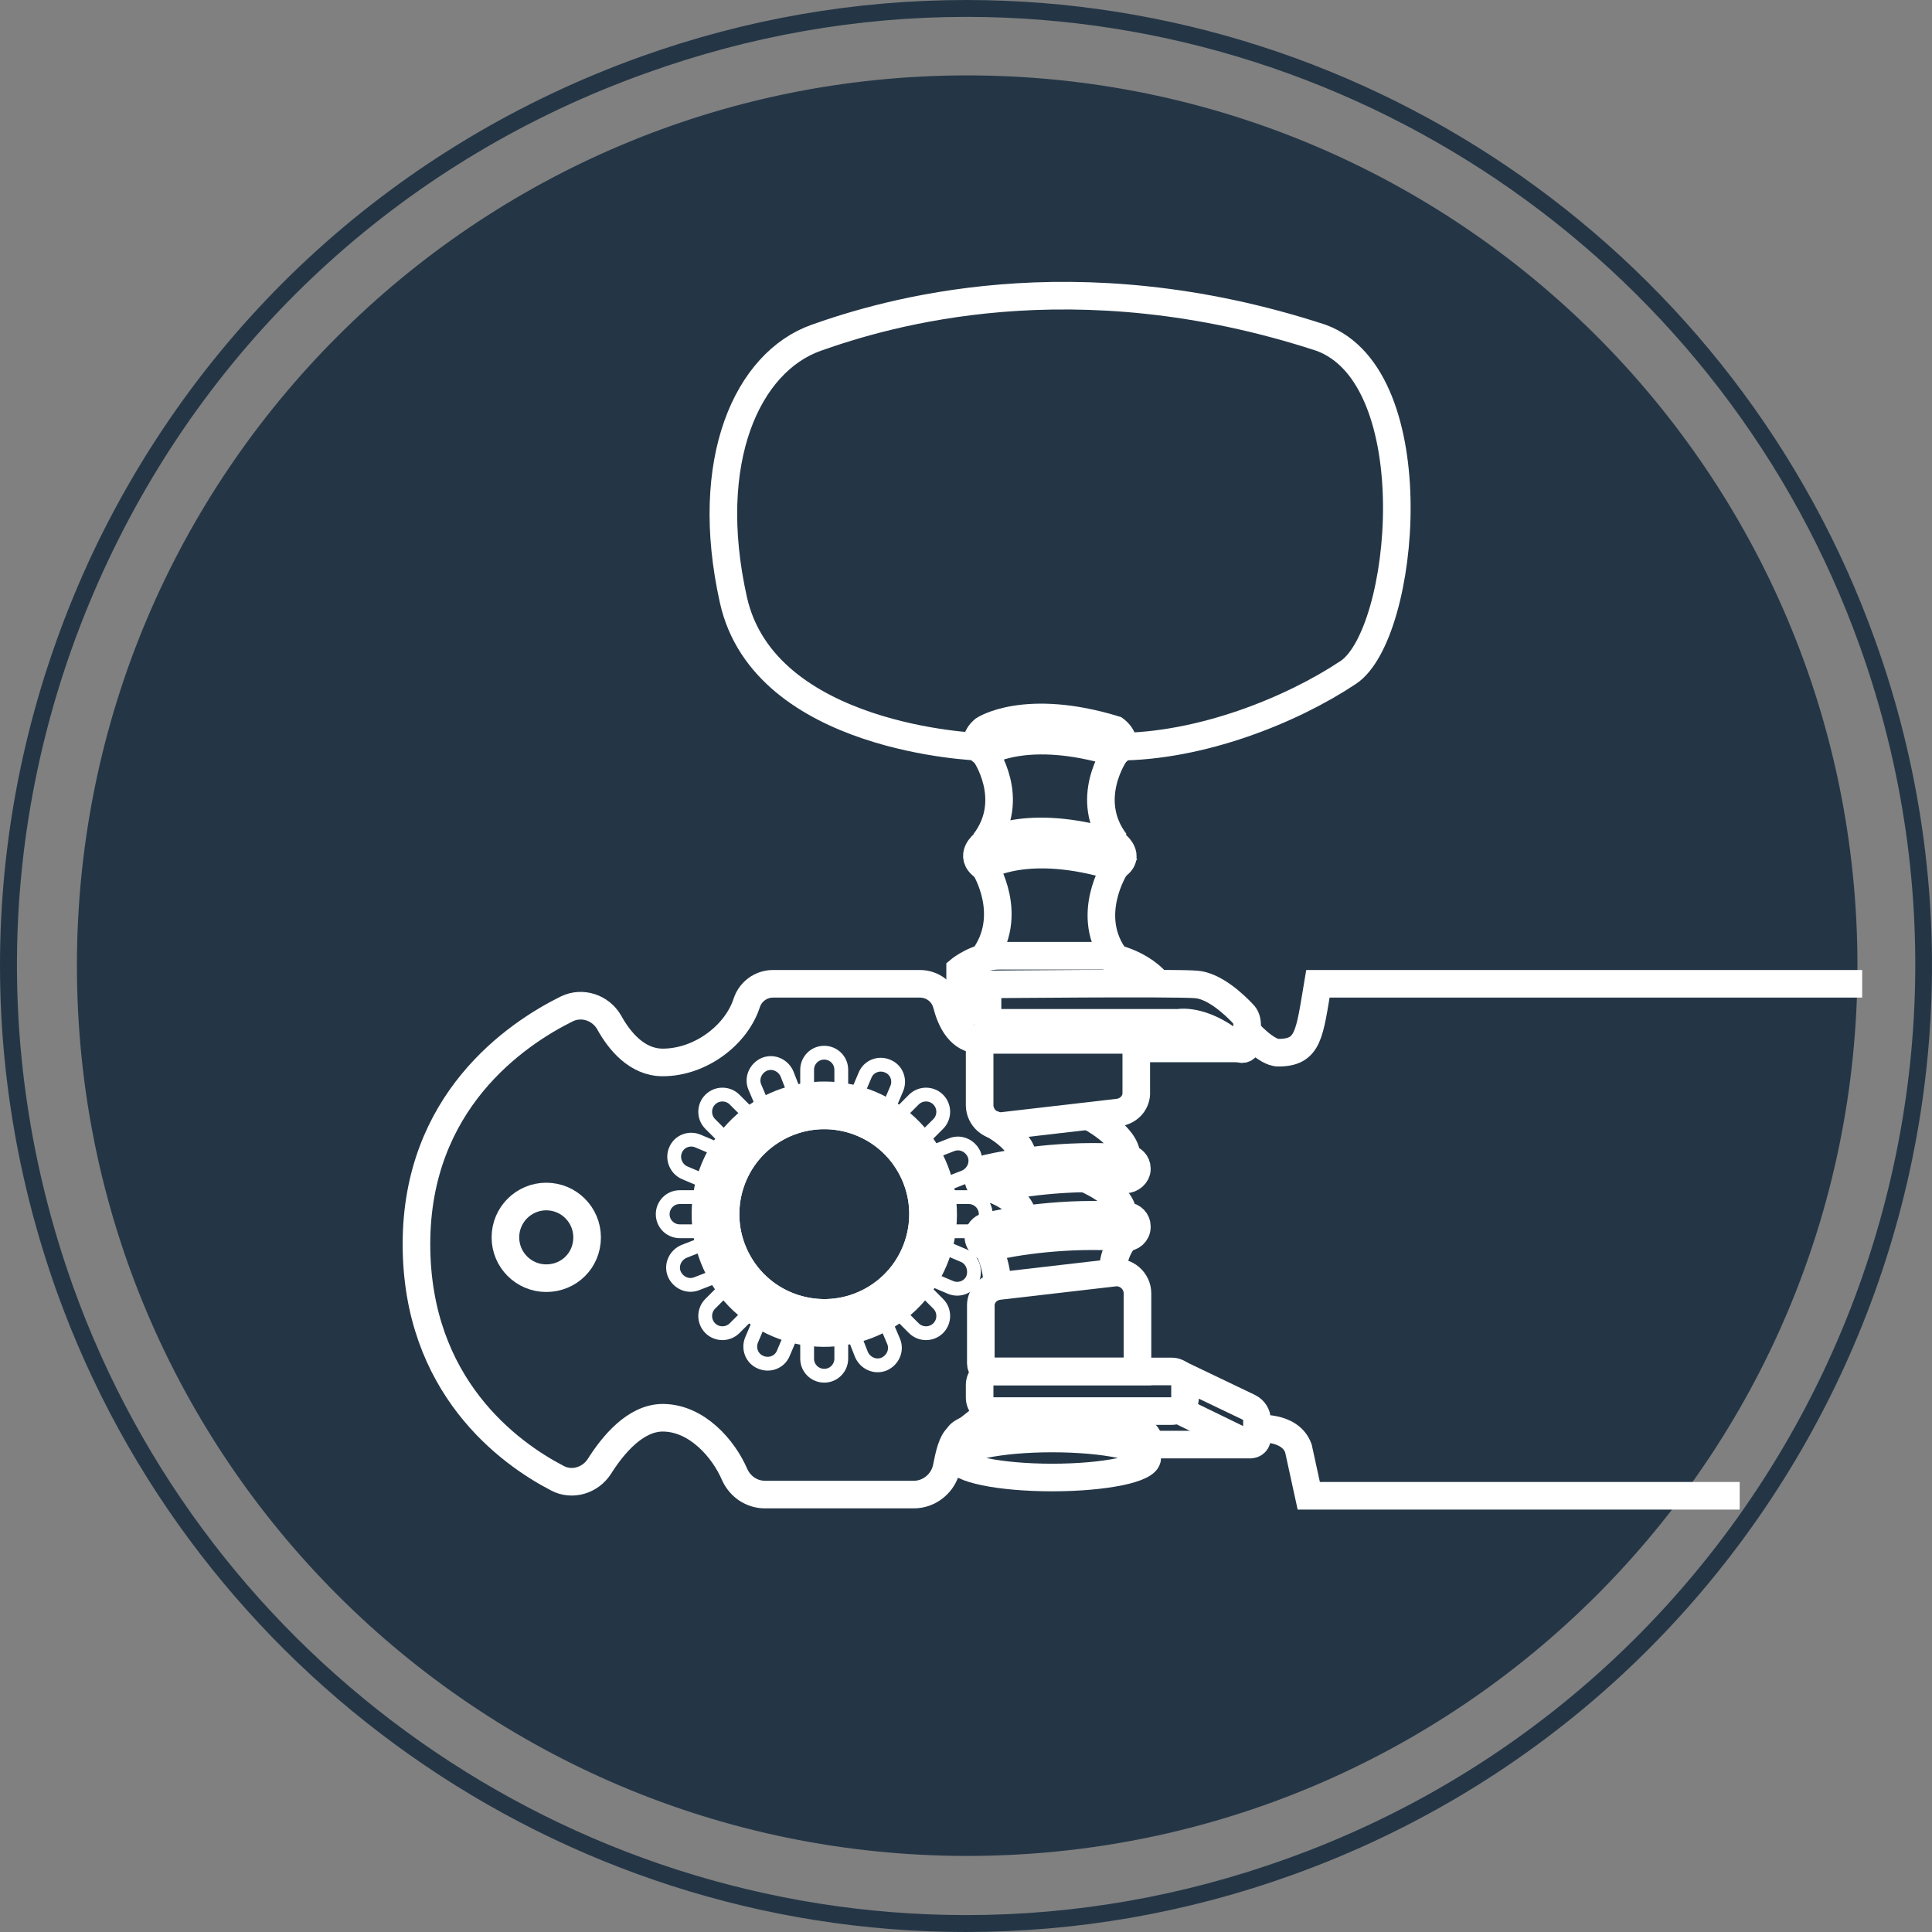
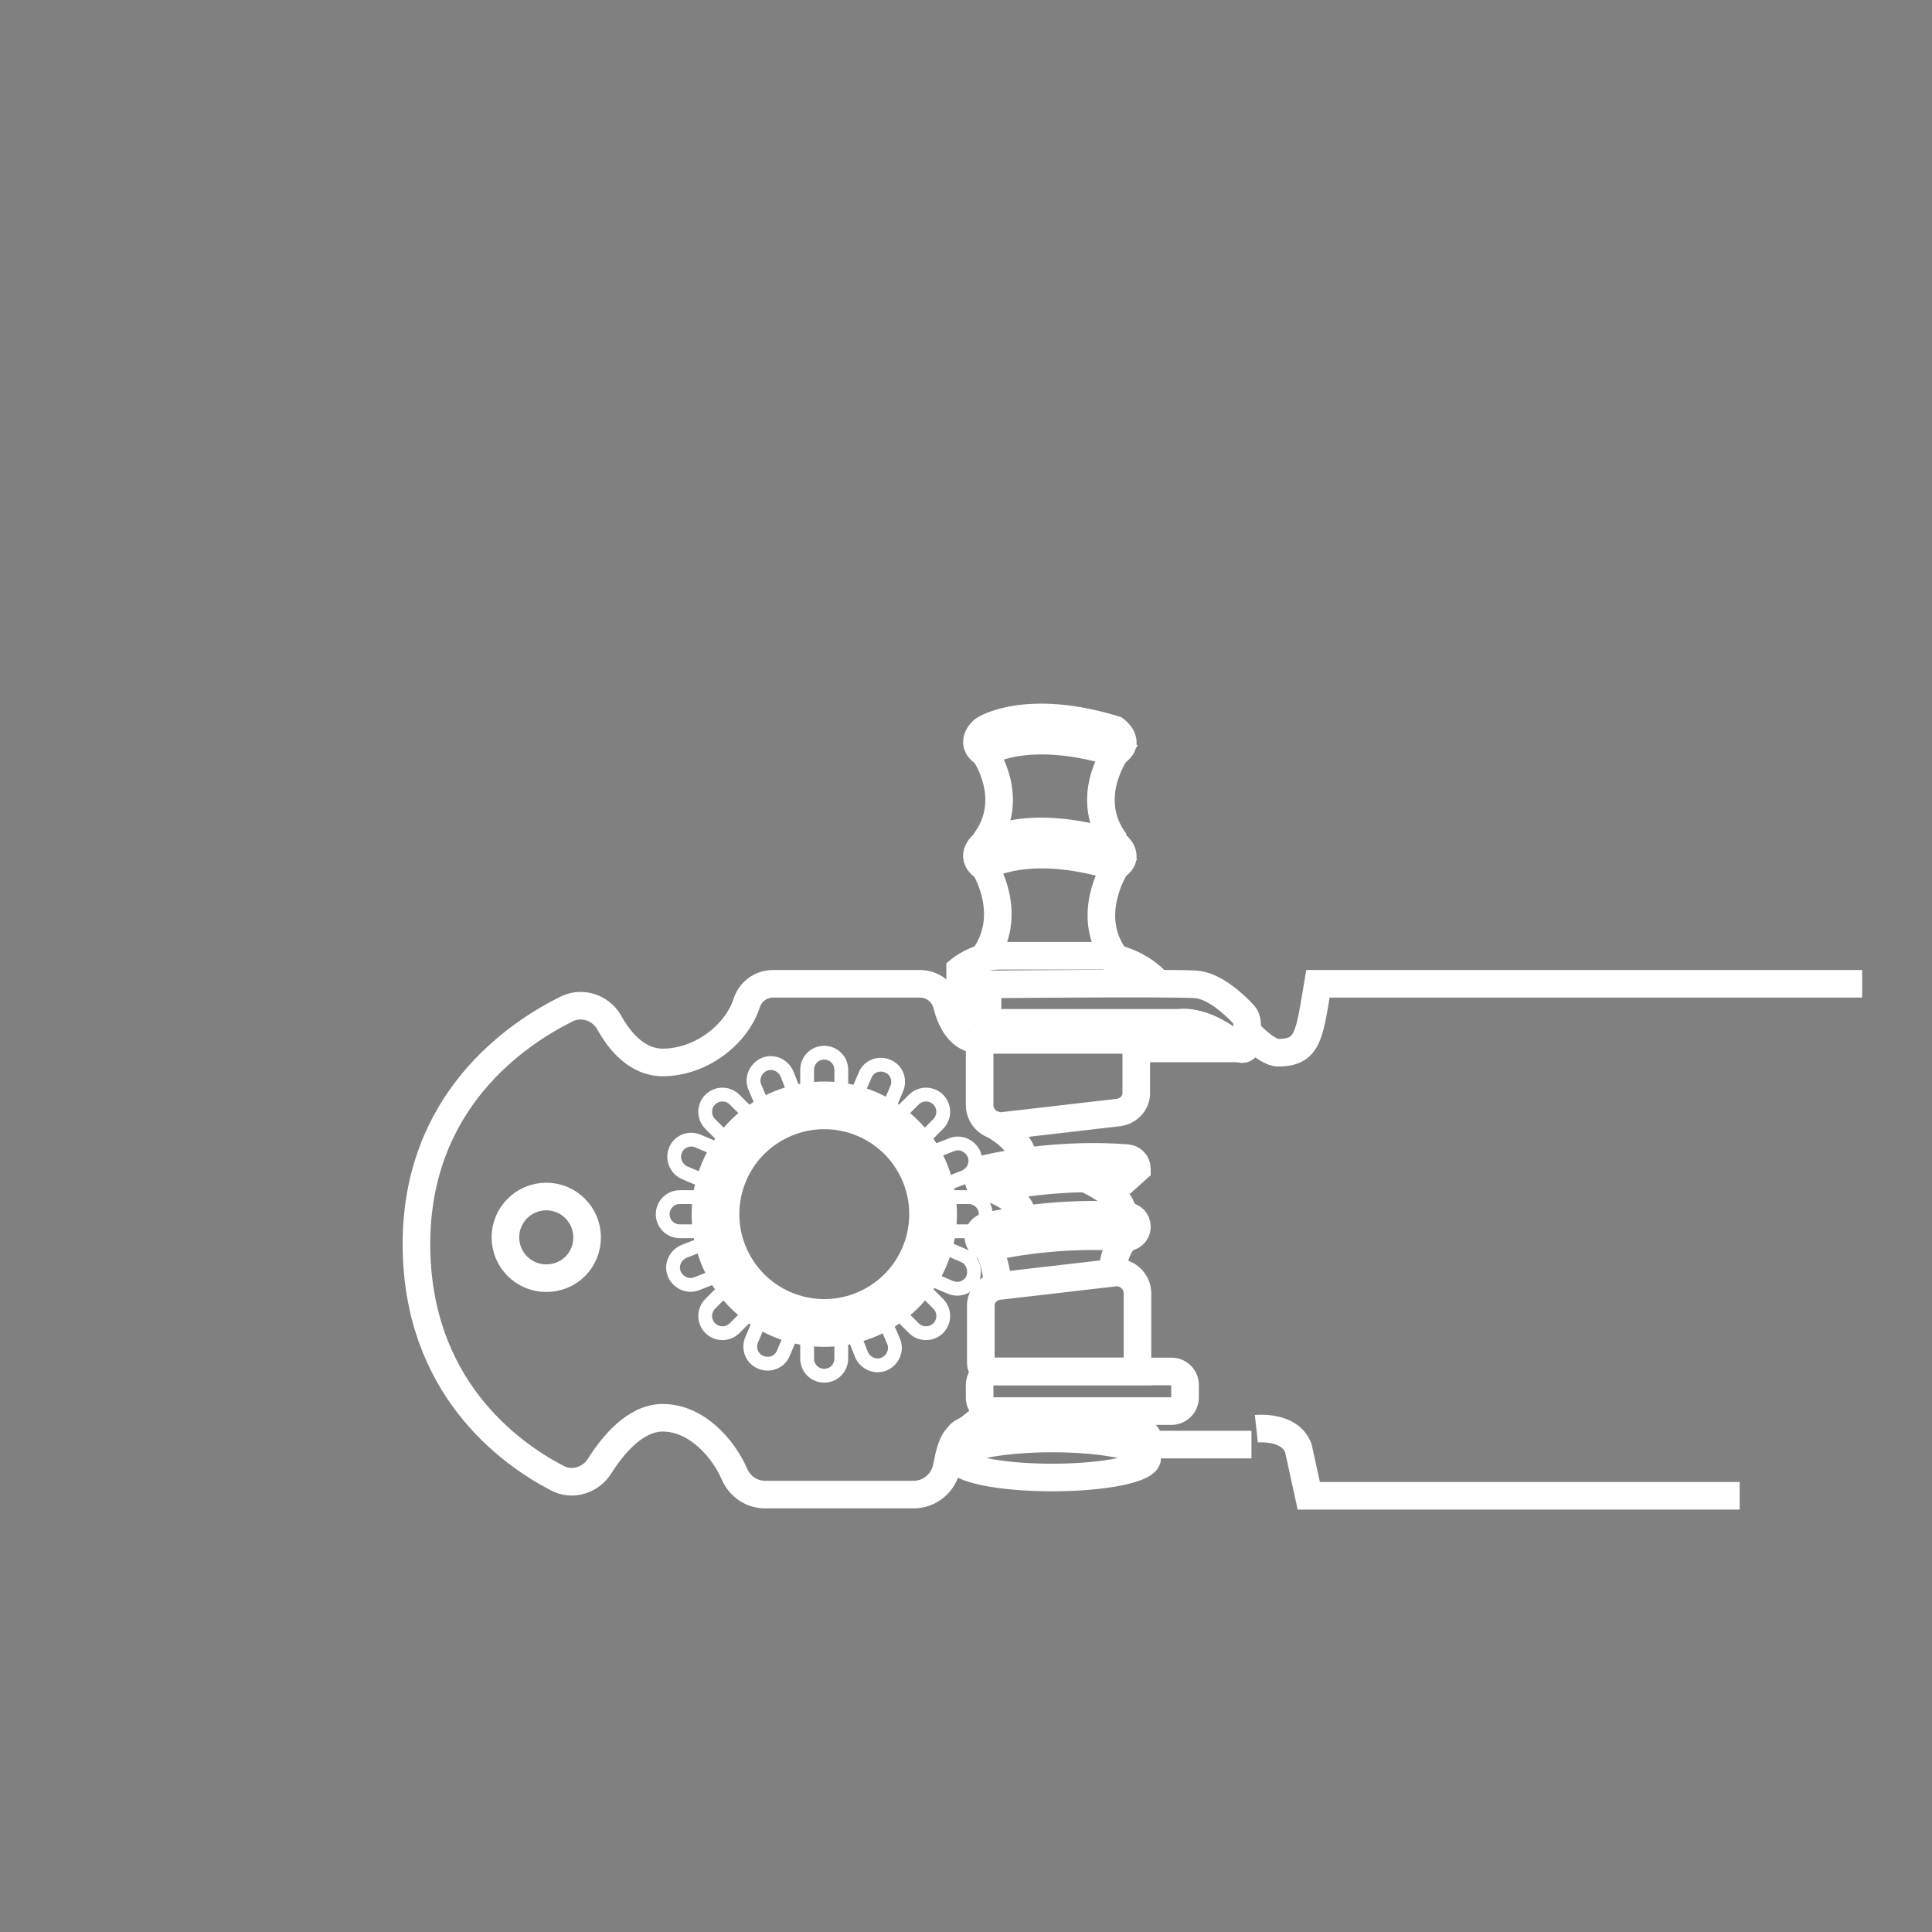
<svg xmlns="http://www.w3.org/2000/svg" width="70" height="70" viewBox="0 0 70 70" fill="none">
  <rect x="0" y="0" width="70" height="70" fill="#808080" stroke="none" />
-   <path fill-rule="evenodd" clip-rule="evenodd" d="M35.012 -0C49.737 -0 62.968 9.31 67.942 23.202C74.46 41.358 64.978 61.424 46.797 67.942C42.975 69.314 39.005 70 34.987 70C20.261 70 7.03 60.665 2.056 46.797C-1.08 38.001 -0.614 28.495 3.355 20.042C7.349 11.613 14.405 5.219 23.202 2.058C27.024 0.686 30.993 -0 35.012 -0ZM35.012 69.387C38.956 69.387 42.852 68.701 46.601 67.354C64.439 60.959 73.774 41.235 67.379 23.398C62.503 9.776 49.492 0.612 35.012 0.612C31.067 0.612 27.171 1.298 23.422 2.646C14.773 5.733 7.839 12.005 3.918 20.311C-0.002 28.617 -0.443 37.952 2.644 46.601C7.52 60.224 20.531 69.387 35.012 69.387ZM67.299 34.988C67.299 52.803 52.858 67.244 35.043 67.244C17.229 67.244 2.787 52.803 2.787 34.988C2.787 17.173 17.229 2.732 35.043 2.732C52.858 2.732 67.299 17.173 67.299 34.988Z" fill="#243646" />
  <path d="M38.122 53.533C40.024 53.533 41.567 53.216 41.567 52.826C41.567 52.436 40.024 52.119 38.122 52.119C36.219 52.119 34.677 52.436 34.677 52.826C34.677 53.216 36.219 53.533 38.122 53.533Z" stroke="white" stroke-miterlimit="10" />
  <path d="M34.699 52.119C34.699 51.722 36.245 51.413 38.144 51.413C40.043 51.413 41.589 51.722 41.589 52.119" stroke="white" stroke-miterlimit="10" />
  <path d="M41.566 52.119V52.826" stroke="white" stroke-miterlimit="10" />
-   <path d="M40.771 42.734C38.651 42.58 36.752 42.889 35.913 43.087C35.67 43.132 35.449 42.955 35.449 42.712C35.449 42.535 35.582 42.381 35.758 42.337C36.509 42.16 38.541 41.785 40.837 41.961C41.036 41.983 41.191 42.138 41.191 42.337V42.359C41.191 42.557 40.992 42.734 40.771 42.734Z" stroke="white" stroke-miterlimit="10" />
+   <path d="M40.771 42.734C38.651 42.58 36.752 42.889 35.913 43.087C35.67 43.132 35.449 42.955 35.449 42.712C35.449 42.535 35.582 42.381 35.758 42.337C36.509 42.16 38.541 41.785 40.837 41.961C41.036 41.983 41.191 42.138 41.191 42.337V42.359Z" stroke="white" stroke-miterlimit="10" />
  <path d="M40.771 44.832C38.651 44.677 36.752 44.986 35.913 45.185C35.67 45.23 35.449 45.053 35.449 44.81C35.449 44.633 35.582 44.479 35.758 44.434C36.509 44.258 38.541 43.882 40.837 44.059C41.036 44.081 41.191 44.236 41.191 44.434V44.457C41.191 44.677 40.992 44.854 40.771 44.832Z" stroke="white" stroke-miterlimit="10" />
  <path d="M36.156 46.599L40.352 46.113C40.793 46.047 41.213 46.4 41.213 46.864V49.69H35.825C35.67 49.69 35.537 49.558 35.537 49.403V47.349C35.515 46.974 35.78 46.665 36.156 46.599Z" stroke="white" stroke-miterlimit="10" />
  <path d="M40.551 40.305L36.355 40.791C35.914 40.857 35.494 40.503 35.494 40.04V37.677H41.169V39.554C41.192 39.929 40.927 40.238 40.551 40.305Z" stroke="white" stroke-miterlimit="10" />
  <path d="M35.913 43.065C35.913 43.065 37.061 43.419 37.061 44.169" stroke="white" stroke-miterlimit="10" />
  <path d="M39.292 42.69C39.292 42.69 40.683 43.242 40.683 44.015" stroke="white" stroke-miterlimit="10" />
  <path d="M35.913 40.702C35.913 40.702 37.084 41.298 37.084 42.071" stroke="white" stroke-miterlimit="10" />
-   <path d="M39.446 40.437C39.446 40.437 40.815 41.144 40.815 41.895" stroke="white" stroke-miterlimit="10" />
  <path d="M40.772 44.832C40.772 44.832 40.286 45.384 40.33 46.113" stroke="white" stroke-miterlimit="10" />
  <path d="M35.78 45.185C35.78 45.185 36.134 45.759 36.134 46.598" stroke="white" stroke-miterlimit="10" />
  <path d="M42.45 51.126H35.98C35.715 51.126 35.494 50.905 35.494 50.64V50.176C35.494 49.911 35.715 49.69 35.98 49.69H42.45C42.715 49.69 42.936 49.911 42.936 50.176V50.64C42.936 50.905 42.715 51.126 42.45 51.126Z" stroke="white" stroke-miterlimit="10" />
-   <path d="M42.671 49.756L45.255 50.993C45.431 51.081 45.542 51.258 45.542 51.435V52.119C45.542 52.274 45.365 52.384 45.233 52.318L42.693 51.081" stroke="white" stroke-miterlimit="10" />
  <path d="M41.5 52.34H45.343" stroke="white" stroke-miterlimit="10" />
  <path d="M35.979 37.059H42.648C42.67 37.059 42.67 37.059 42.692 37.059C42.847 37.036 43.708 36.948 44.879 37.964C45.011 38.074 45.188 37.986 45.188 37.809V37.191C45.188 36.97 45.144 36.838 45.033 36.727C44.724 36.396 43.995 35.712 43.333 35.667C42.494 35.601 35.78 35.667 35.78 35.667V36.838C35.78 36.97 35.869 37.059 35.979 37.059Z" stroke="white" stroke-miterlimit="10" />
  <path d="M36.289 37.655C36.289 37.655 36.178 37.014 35.869 37.014" stroke="white" stroke-miterlimit="10" />
  <path d="M45.056 37.986H41.191" stroke="white" stroke-miterlimit="10" />
  <path d="M35.781 35.667C35.405 35.667 35.118 35.778 34.964 35.888C34.875 35.932 34.787 35.888 34.787 35.778V35.137C34.787 35.137 35.405 34.629 36.2 34.629C36.995 34.629 39.977 34.629 39.977 34.629C39.977 34.629 41.213 34.762 41.942 35.623" stroke="white" stroke-miterlimit="10" />
  <path d="M34.875 35.91C34.875 35.91 35.052 36.705 35.803 36.749" stroke="white" stroke-miterlimit="10" />
  <path d="M35.605 34.74C36.797 33.172 35.671 31.405 35.671 31.405C35.671 31.405 37.172 30.412 40.419 31.405C40.419 31.405 39.248 33.194 40.441 34.74" stroke="white" stroke-miterlimit="10" />
  <path d="M40.397 31.405C41.037 31.03 40.397 30.566 40.397 30.566C37.15 29.572 35.649 30.566 35.649 30.566C35.649 30.566 35.075 31.008 35.649 31.405" stroke="white" stroke-miterlimit="10" />
  <path d="M35.67 30.522C36.862 28.954 35.67 27.276 35.67 27.276C35.67 27.276 37.172 26.282 40.418 27.276C40.418 27.276 39.225 28.954 40.418 30.522" stroke="white" stroke-miterlimit="10" />
  <path d="M40.397 27.276C41.037 26.9 40.397 26.436 40.397 26.436C37.15 25.443 35.649 26.436 35.649 26.436C35.649 26.436 35.075 26.878 35.649 27.276" stroke="white" stroke-miterlimit="10" />
-   <path d="M35.449 27.055C35.449 27.055 27.698 26.79 26.572 21.733C25.445 16.676 27.08 13.12 29.575 12.237C32.07 11.354 38.872 9.3 47.86 12.237C51.791 13.672 50.929 22.97 48.854 24.361C46.8 25.73 43.51 27.055 40.462 27.055" stroke="white" stroke-miterlimit="10" />
-   <path d="M31.639 47.098C33.355 46.118 33.952 43.933 32.973 42.217C31.993 40.501 29.808 39.904 28.092 40.884C26.376 41.863 25.779 44.048 26.759 45.764C27.738 47.48 29.923 48.077 31.639 47.098Z" stroke="white" stroke-miterlimit="10" />
  <path d="M31.639 47.098C33.355 46.118 33.952 43.933 32.973 42.217C31.993 40.501 29.808 39.904 28.092 40.884C26.376 41.863 25.779 44.048 26.759 45.764C27.738 47.48 29.923 48.077 31.639 47.098Z" stroke="white" stroke-miterlimit="10" />
  <path d="M33.29 46.604C34.732 44.713 34.368 42.011 32.477 40.569C30.586 39.126 27.884 39.49 26.442 41.381C24.999 43.272 25.363 45.974 27.254 47.416C29.145 48.859 31.847 48.495 33.29 46.604Z" stroke="white" stroke-miterlimit="10" />
  <path d="M35.516 37.677C34.787 37.677 34.456 36.992 34.301 36.396C34.191 35.954 33.793 35.645 33.33 35.645H28.008C27.566 35.645 27.191 35.932 27.058 36.33C26.683 37.5 25.38 38.494 24.011 38.494C23.083 38.494 22.443 37.721 22.067 37.036C21.758 36.507 21.096 36.286 20.543 36.551C18.666 37.478 15.089 39.929 15.089 45.075C15.089 50.22 18.445 52.649 20.19 53.555C20.72 53.842 21.383 53.643 21.714 53.135C22.2 52.362 23.017 51.368 24.011 51.368C25.247 51.368 26.219 52.495 26.616 53.422C26.815 53.864 27.235 54.151 27.72 54.151H33.109C33.683 54.151 34.191 53.731 34.301 53.157C34.39 52.694 34.5 52.23 34.699 52.075V52.782" stroke="white" stroke-miterlimit="10" />
  <path d="M45.188 37.368C45.188 37.368 45.873 38.141 46.315 38.141C47.419 38.141 47.441 37.478 47.75 35.645H67.47" stroke="white" stroke-miterlimit="10" />
  <path d="M45.52 51.766C45.52 51.766 46.734 51.633 47.043 52.473L47.419 54.195H63.032" stroke="white" stroke-miterlimit="10" />
  <path d="M21.272 44.832C21.272 44.015 20.609 43.352 19.792 43.352C18.975 43.352 18.312 44.015 18.312 44.832C18.312 45.649 18.975 46.311 19.792 46.311C20.609 46.311 21.272 45.671 21.272 44.832Z" stroke="white" stroke-miterlimit="10" />
  <path d="M25.601 44.611C25.535 44.191 25.535 43.772 25.601 43.374H24.629C24.276 43.374 24.011 43.661 24.011 43.993C24.011 44.346 24.298 44.611 24.629 44.611H25.601V44.611Z" stroke="white" stroke-width="0.5" stroke-miterlimit="10" />
  <path d="M26.418 41.409C26.66 41.078 26.97 40.791 27.301 40.526L26.616 39.841C26.373 39.598 25.976 39.598 25.733 39.841C25.49 40.084 25.49 40.481 25.733 40.724L26.418 41.409Z" stroke="white" stroke-width="0.5" stroke-miterlimit="10" />
  <path d="M27.721 40.261C27.897 40.15 28.096 40.062 28.273 39.995C28.471 39.907 28.67 39.863 28.869 39.819L28.516 38.913C28.383 38.604 28.03 38.428 27.699 38.56C27.39 38.693 27.213 39.046 27.345 39.377L27.721 40.261Z" stroke="white" stroke-width="0.5" stroke-miterlimit="10" />
  <path d="M24.806 42.491L25.689 42.866C25.799 42.469 25.954 42.071 26.175 41.718L25.291 41.343C24.982 41.21 24.607 41.343 24.474 41.674C24.342 41.983 24.497 42.358 24.806 42.491Z" stroke="white" stroke-width="0.5" stroke-miterlimit="10" />
  <path d="M30.481 39.731V38.759C30.481 38.406 30.194 38.141 29.863 38.141C29.509 38.141 29.244 38.428 29.244 38.759V39.731C29.664 39.664 30.083 39.664 30.481 39.731Z" stroke="white" stroke-width="0.5" stroke-miterlimit="10" />
  <path d="M33.86 42.403C33.949 42.601 33.993 42.8 34.037 42.999L34.942 42.646C35.252 42.513 35.428 42.16 35.296 41.828C35.163 41.519 34.81 41.343 34.479 41.475L33.573 41.828C33.706 42.027 33.794 42.204 33.86 42.403Z" stroke="white" stroke-width="0.5" stroke-miterlimit="10" />
  <path d="M33.308 41.409L33.993 40.724C34.236 40.481 34.236 40.084 33.993 39.841C33.75 39.598 33.352 39.598 33.109 39.841L32.425 40.526C32.778 40.791 33.065 41.078 33.308 41.409Z" stroke="white" stroke-width="0.5" stroke-miterlimit="10" />
  <path d="M32.115 40.327L32.49 39.444C32.623 39.134 32.49 38.759 32.159 38.627C31.85 38.494 31.475 38.627 31.342 38.958L30.967 39.841C31.386 39.929 31.762 40.106 32.115 40.327Z" stroke="white" stroke-width="0.5" stroke-miterlimit="10" />
  <path d="M35.097 43.374H34.125C34.191 43.794 34.191 44.213 34.125 44.611H35.097C35.45 44.611 35.715 44.324 35.715 43.993C35.715 43.639 35.428 43.374 35.097 43.374Z" stroke="white" stroke-width="0.5" stroke-miterlimit="10" />
  <path d="M33.308 46.554C33.065 46.886 32.756 47.173 32.425 47.438L33.109 48.122C33.352 48.365 33.75 48.365 33.993 48.122C34.236 47.879 34.236 47.482 33.993 47.239L33.308 46.554Z" stroke="white" stroke-width="0.5" stroke-miterlimit="10" />
  <path d="M32.005 47.725C31.828 47.835 31.629 47.923 31.453 47.99C31.254 48.078 31.055 48.122 30.856 48.166L31.21 49.072C31.342 49.381 31.696 49.557 32.027 49.425C32.336 49.292 32.513 48.939 32.38 48.608L32.005 47.725Z" stroke="white" stroke-width="0.5" stroke-miterlimit="10" />
  <path d="M34.92 45.494L34.037 45.119C33.926 45.516 33.772 45.914 33.551 46.267L34.434 46.643C34.743 46.775 35.119 46.643 35.251 46.311C35.362 46.002 35.229 45.627 34.92 45.494Z" stroke="white" stroke-width="0.5" stroke-miterlimit="10" />
  <path d="M29.244 48.255V49.227C29.244 49.58 29.531 49.845 29.863 49.845C30.216 49.845 30.481 49.558 30.481 49.227V48.255C30.061 48.321 29.642 48.321 29.244 48.255Z" stroke="white" stroke-width="0.5" stroke-miterlimit="10" />
  <path d="M26.418 46.554L25.733 47.239C25.49 47.482 25.49 47.879 25.733 48.122C25.976 48.365 26.373 48.365 26.616 48.122L27.301 47.438C26.948 47.195 26.66 46.908 26.418 46.554Z" stroke="white" stroke-width="0.5" stroke-miterlimit="10" />
  <path d="M27.61 47.658L27.234 48.542C27.102 48.851 27.234 49.226 27.566 49.359C27.875 49.491 28.25 49.359 28.383 49.028L28.758 48.144C28.338 48.034 27.963 47.879 27.61 47.658Z" stroke="white" stroke-width="0.5" stroke-miterlimit="10" />
  <path d="M25.866 45.583C25.777 45.384 25.733 45.185 25.689 44.986L24.784 45.34C24.474 45.472 24.298 45.825 24.43 46.157C24.563 46.466 24.916 46.643 25.247 46.51L26.153 46.157C26.02 45.958 25.932 45.781 25.866 45.583Z" stroke="white" stroke-width="0.5" stroke-miterlimit="10" />
</svg>